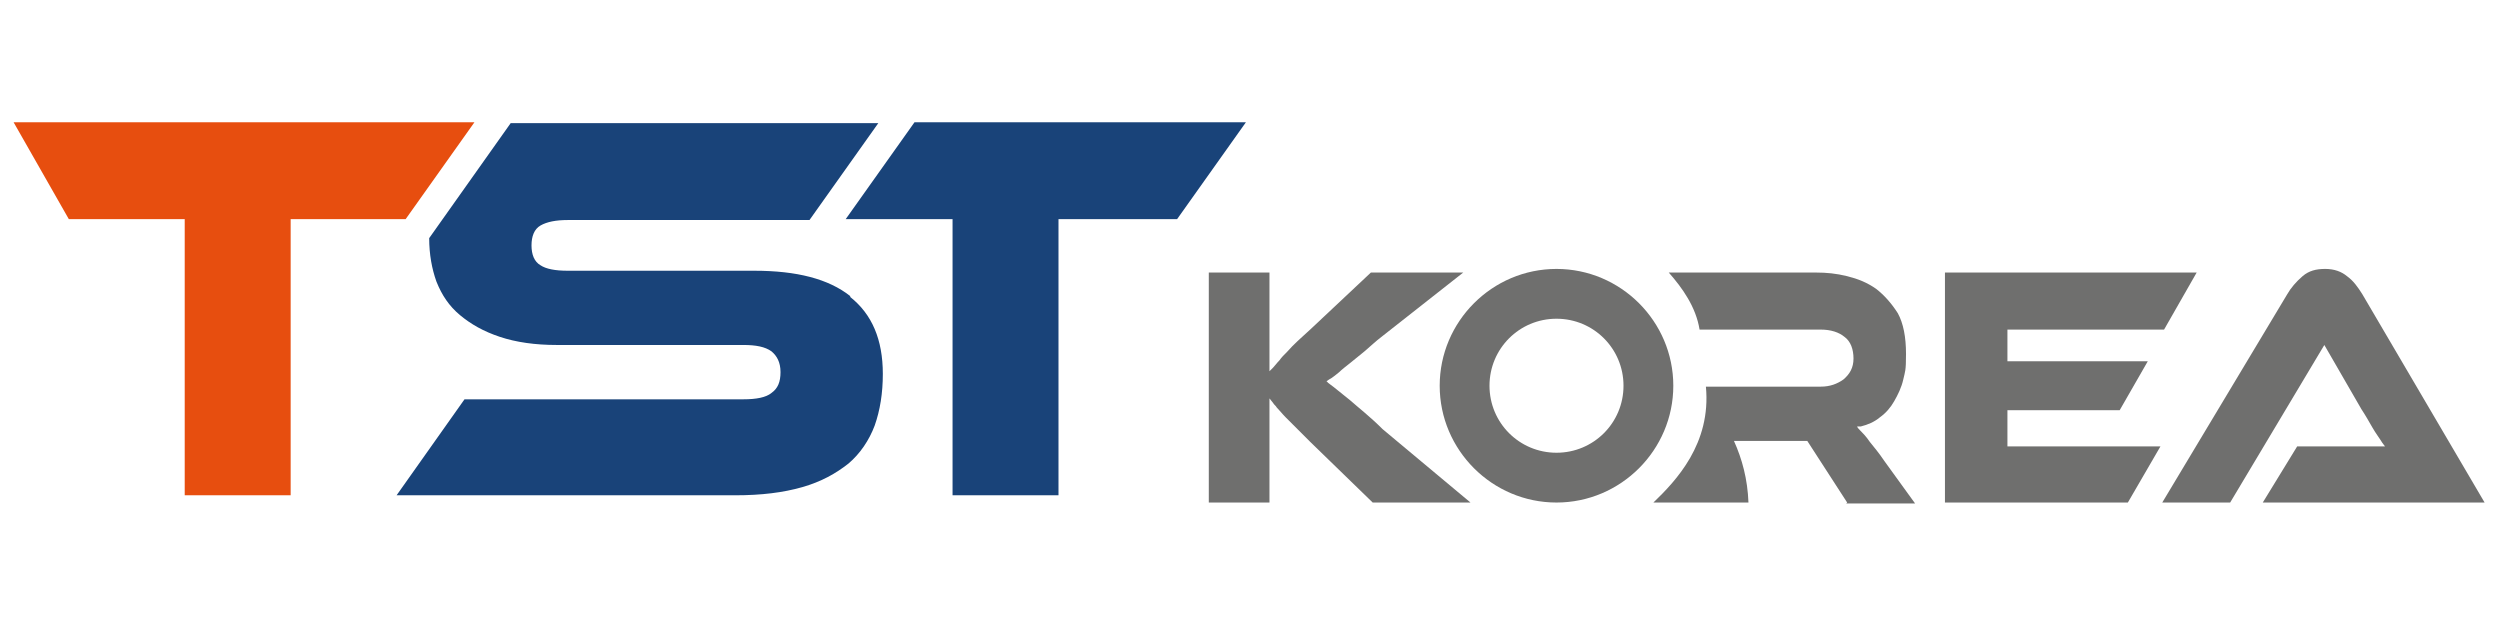
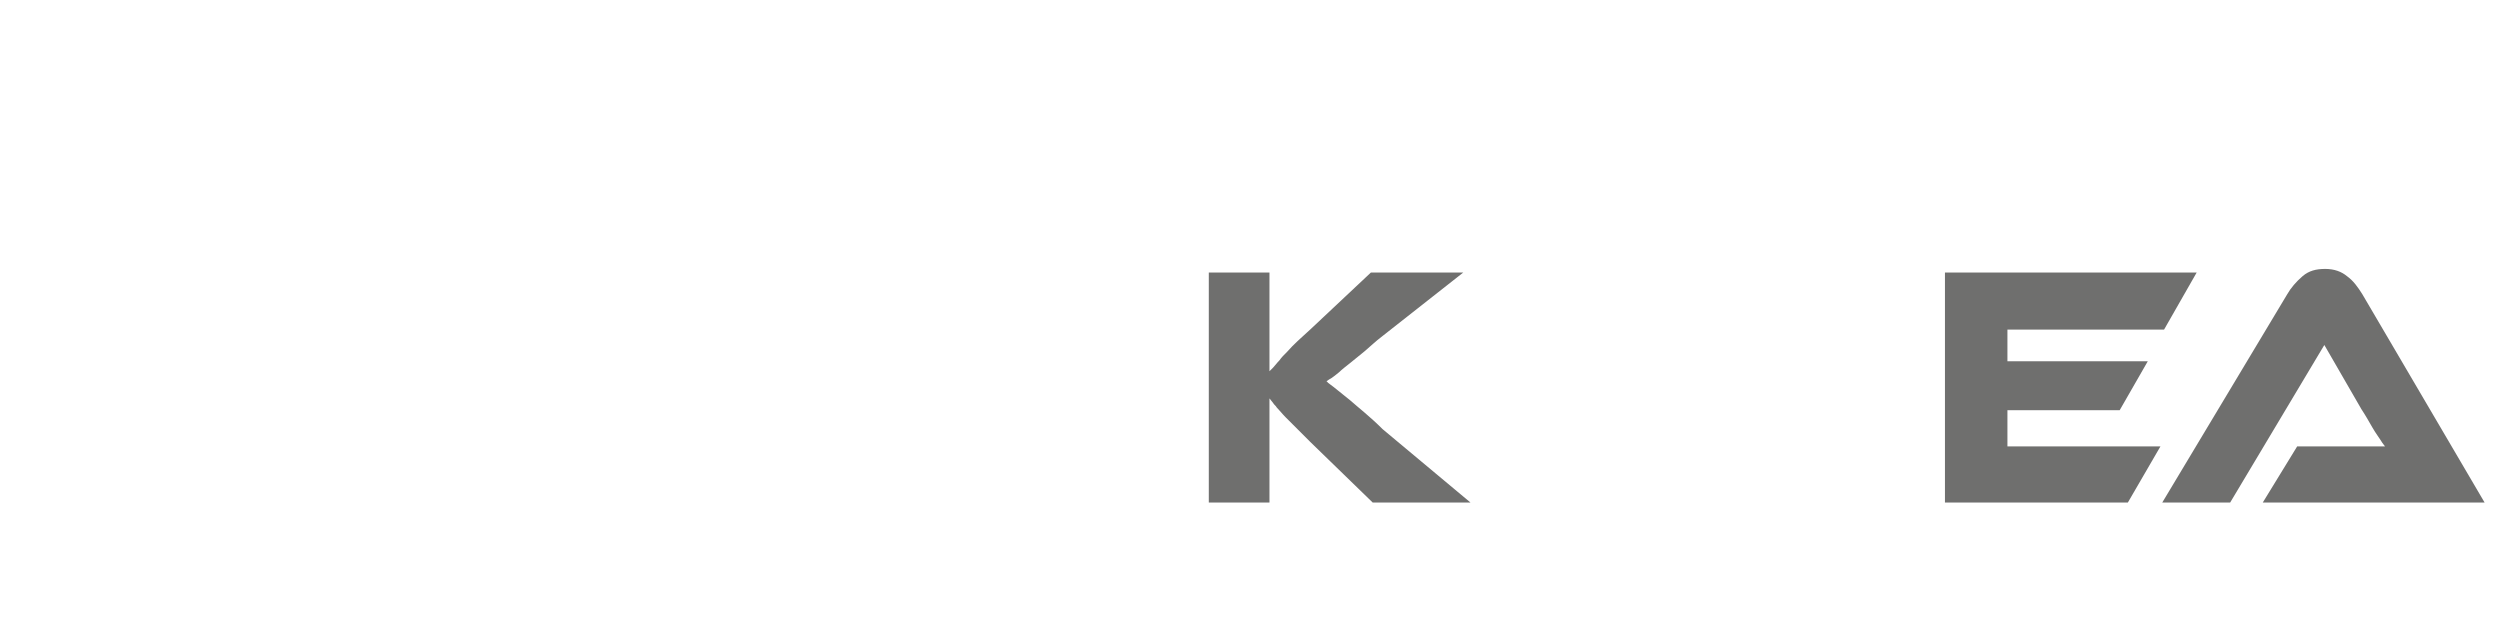
<svg xmlns="http://www.w3.org/2000/svg" id="Layer_1" version="1.1" viewBox="0 0 276.1 69">
  <defs>
    <style>
      .st0 {
        fill: #194379;
      }

      .st1 {
        fill: #6f6f6e;
      }

      .st2 {
        fill: #e74e0f;
      }
    </style>
  </defs>
  <g>
-     <polygon class="st2" points="44.8 24.2 52.4 13.5 1.5 13.5 7.6 24.2 20.4 24.2 20.4 54.7 32.1 54.7 32.1 44.1 32.1 24.2 44.8 24.2" />
-     <path class="st0" d="M93.9,32.7c-2.4-1.9-5.9-2.8-10.6-2.8h-20.6c-1.4,0-2.4-.2-3-.6-.7-.4-1-1.2-1-2.2s.3-1.8,1-2.2c.7-.4,1.7-.6,3-.6h26.7l7.6-10.7h-40.6l-9,12.7s0,0,0,0c0,1.8.3,3.4.8,4.8.6,1.5,1.4,2.7,2.6,3.7,1.2,1,2.6,1.8,4.4,2.4,1.8.6,3.9.9,6.3.9h20.6c1.4,0,2.4.2,3.1.7.6.5,1,1.2,1,2.3s-.3,1.8-1,2.3c-.6.5-1.7.7-3.1.7h-30.8l-7.5,10.6h37.4c2.9,0,5.3-.3,7.4-.9,2.1-.6,3.7-1.5,5.1-2.6,1.3-1.1,2.3-2.6,2.9-4.2.6-1.7.9-3.6.9-5.7,0-3.8-1.2-6.6-3.6-8.5Z" />
-     <polygon class="st0" points="101 13.5 93.4 24.2 105.2 24.2 105.2 54.7 116.9 54.7 116.9 24.2 130 24.2 137.6 13.5 101 13.5" />
-   </g>
+     </g>
  <g>
    <g>
      <path class="st1" d="M151.6,55.5l-6.9-6.7c-1.2-1.2-2.1-2.1-2.7-2.7-.4-.4-.7-.8-1-1.1-.1-.2-.3-.3-.4-.5l-.4-.5v11.5h-6.7v-25.4h6.7v10.9l.4-.4c.2-.2.4-.5.7-.8.2-.3.5-.6.9-1,.6-.7,1.5-1.5,2.6-2.5l6.6-6.2h10.2l-8.9,7c-.8.6-1.4,1.2-2,1.7-.6.5-1.1.9-1.6,1.3-.5.4-.9.7-1.2,1-.4.3-.7.6-1.1.8l-.3.2.2.2c.7.5,1.5,1.2,2.4,1.9.9.8,2.2,1.8,3.6,3.2l9.7,8.1h-10.7Z" />
-       <path class="st1" d="M204,55.5l-4.4-6.8h-8.1c.9,2,1.5,4.2,1.6,6.8h-10.5c2.5-2.4,6.4-6.5,5.8-12.8h12.7c1,0,1.8-.3,2.5-.8.7-.6,1.1-1.3,1.1-2.3s-.3-1.9-1-2.4c-.6-.5-1.5-.8-2.6-.8h-13.4c-.4-2.5-1.9-4.6-3.4-6.3h16.3c1.1,0,2.2.1,3.4.4,1.2.3,2.2.7,3.2,1.4.9.7,1.7,1.6,2.4,2.7.6,1.1.9,2.6.9,4.5s-.1,1.9-.3,2.8c-.2.9-.6,1.7-1,2.4-.4.7-.9,1.3-1.6,1.8-.6.5-1.3.8-2.1,1h-.4c0,.1.3.4.3.4.3.3.7.7,1.1,1.3.4.5,1,1.2,1.6,2.1l3.4,4.7h-7.6Z" />
      <polygon class="st1" points="214.8 55.5 214.8 30.1 242.6 30.1 239 36.4 221.7 36.4 221.7 39.9 237.2 39.9 234.1 45.3 221.7 45.3 221.7 49.3 238.6 49.3 235 55.5 214.8 55.5" />
      <path class="st1" d="M249.9,55.5l3.8-6.2h7.4c.7,0,1.3,0,1.8,0h.5s-.3-.4-.3-.4c-.3-.5-.7-1-1.1-1.7-.4-.7-.8-1.4-1.2-2l-4.1-7.1-10.4,17.4h-7.5l13.8-23c.4-.7,1-1.4,1.7-2,.7-.6,1.5-.8,2.5-.8s1.8.3,2.4.8c.7.5,1.2,1.2,1.7,2l13.5,23h-24.6Z" />
    </g>
-     <path class="st1" d="M171.9,55.5c-7.1,0-12.9-5.8-12.9-12.9s5.8-12.9,12.9-12.9,12.9,5.8,12.9,12.9-5.8,12.9-12.9,12.9ZM171.9,35.2c-4.1,0-7.4,3.3-7.4,7.4s3.3,7.4,7.4,7.4,7.4-3.3,7.4-7.4-3.3-7.4-7.4-7.4Z" />
  </g>
</svg>